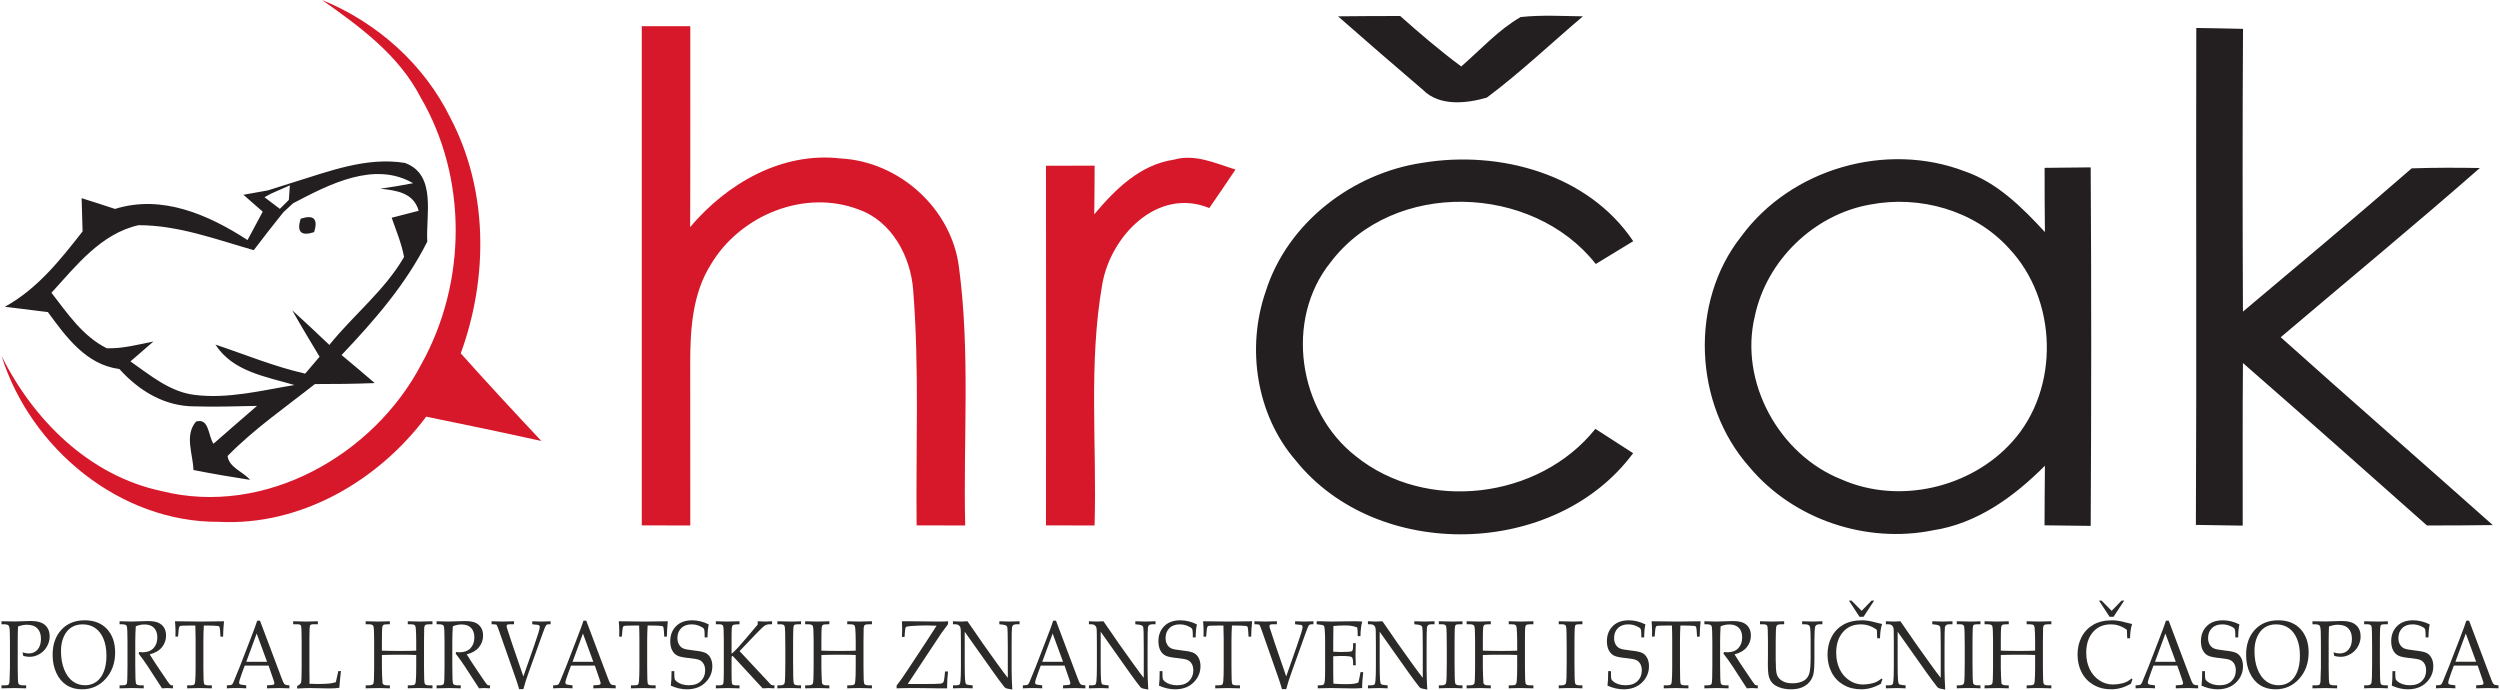
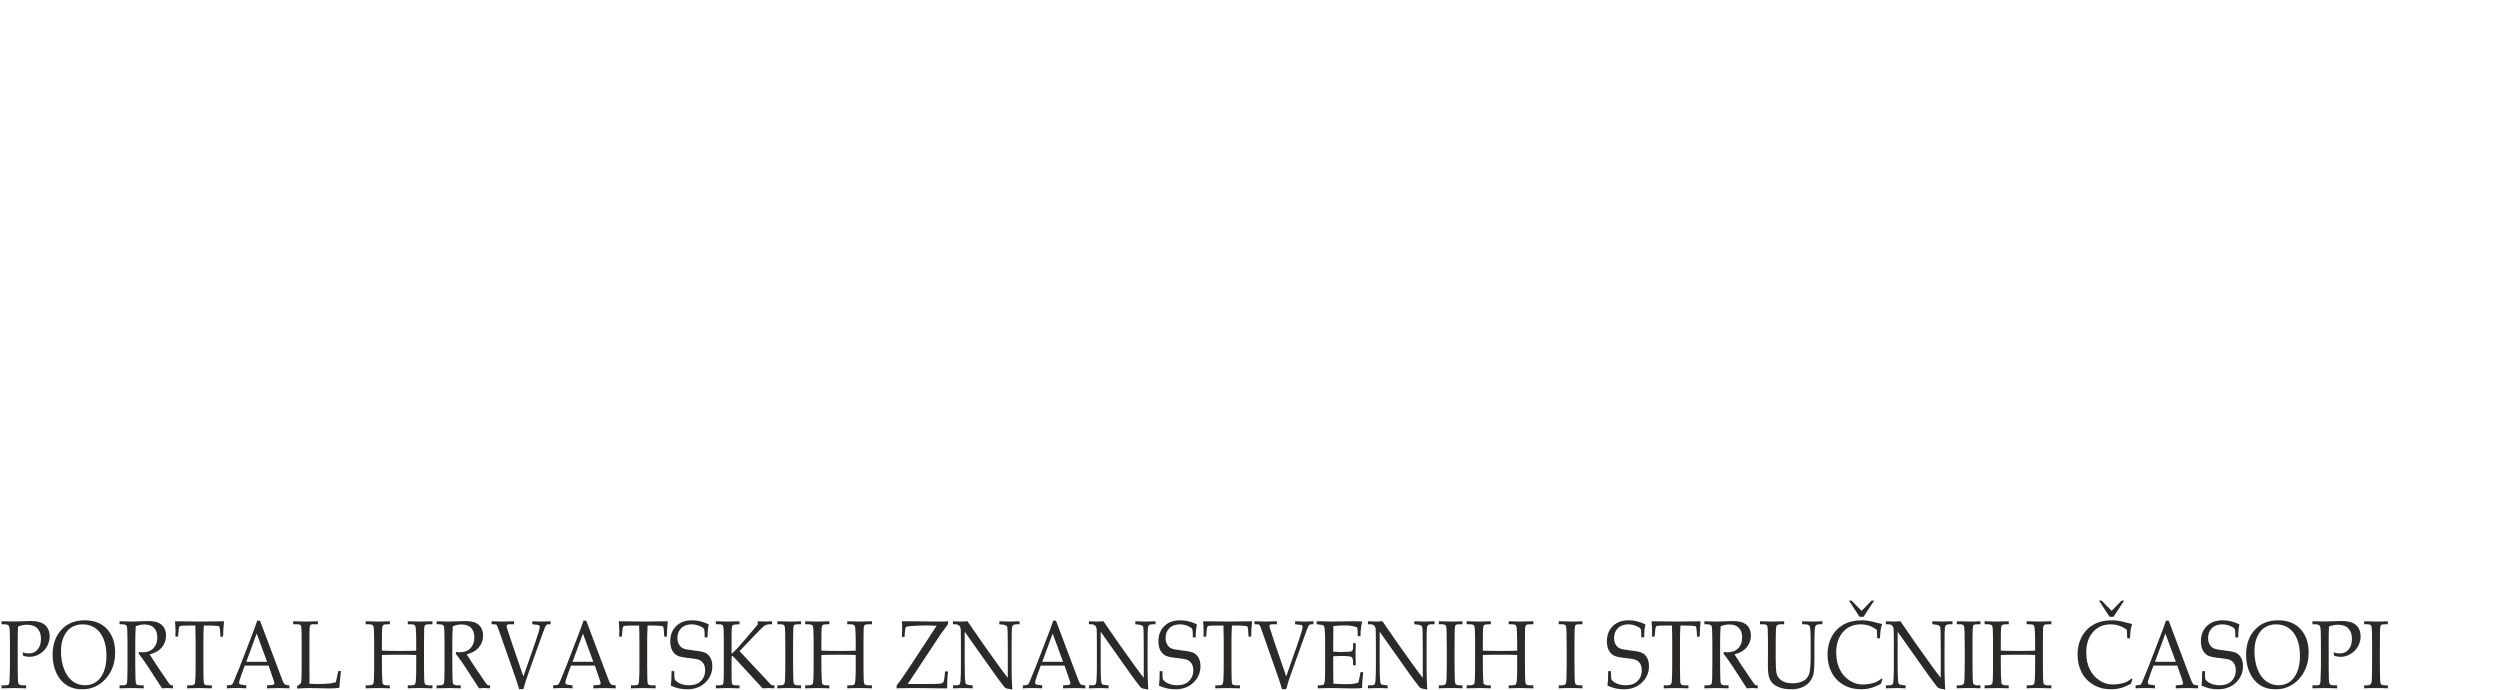
<svg xmlns="http://www.w3.org/2000/svg" xml:space="preserve" width="1287px" height="355px" version="1.1" style="shape-rendering:geometricPrecision; text-rendering:geometricPrecision; image-rendering:optimizeQuality; fill-rule:evenodd; clip-rule:evenodd" viewBox="0 0 1295.17 357.68">
  <defs>
    <style type="text/css">
   
    .fil2 {fill:#2B2A29;fill-rule:nonzero}
    .fil1 {fill:#231F20;fill-rule:nonzero}
    .fil0 {fill:#D7182A;fill-rule:nonzero}
   
  </style>
  </defs>
  <g id="Layer_x0020_1">
-     <path class="fil0" d="M166.28 0c28.56,11.66 52.93,33.34 66.56,61.15 19.67,37.45 19.71,82.87 5.37,122.12 13.71,15.35 27.72,30.45 41.81,45.46 -19.88,-4.4 -39.8,-8.55 -59.72,-12.62 -24.87,33.3 -65.09,56.74 -107.44,54.56 -51.42,0.38 -97.8,-38 -112.86,-86.14 16.52,33.42 45.67,62.32 83.12,70.2 53.39,13.38 109.96,-18.53 134.71,-65.92 23.48,-42.19 24.03,-96.46 -0.46,-138.36 -11.33,-21.93 -31.42,-36.57 -51.09,-50.45zm165.83 13.59c8.39,0 16.77,0 25.16,0 -0.04,34.72 0.09,69.49 -0.08,104.21 19.16,-22.68 47.6,-39.17 78.17,-35.6 30.41,1.63 57.5,26.08 61.27,56.45 5.92,44.37 2.18,89.33 3.23,133.91 -8.43,0 -16.82,-0.05 -25.2,-0.05 -0.42,-40.63 1.42,-81.36 -1.76,-121.87 -1.26,-17.53 -11.03,-35.9 -28.31,-41.98 -28.23,-10.78 -61.61,3.11 -76.67,28.56 -9.56,15.18 -10.69,33.72 -10.69,51.21 0.04,28.01 0.04,56.07 0.04,84.13 -8.39,0 -16.77,0 -25.16,-0.05 0.04,-86.3 0,-172.61 0,-258.92zm234.69 97.59c10.82,-12.92 23.77,-25.79 41.26,-28.35 10.95,-3.19 21.73,1.93 32,5.11 -4.49,6.71 -9.02,13.34 -13.59,19.97 -26.92,-11.03 -51.29,14.68 -55.52,39.55 -7.22,41.26 -2.73,83.45 -3.99,125.1 -8.43,0 -16.81,-0.05 -25.2,-0.05 0.08,-62.19 0.08,-124.34 0,-186.54 8.43,-0.04 16.82,-0.04 25.24,-0.04 -0.04,8.39 -0.08,16.82 -0.2,25.25z" />
-     <path class="fil1" d="M693.24 8.47c10.74,-0.12 21.51,-0.17 32.25,-0.17 10.23,9.1 20.63,18 31.66,26.17 10.07,-8.72 19.17,-18.91 30.79,-25.62 10.73,-1.18 21.55,-0.5 32.33,-0.38 -16.57,14.05 -32.38,29.11 -49.82,42.15 -10.45,3.06 -24.58,4.65 -33.09,-3.94 -14.81,-12.63 -29.49,-25.38 -44.12,-38.21zm-553.53 92.01l9.86 -4.34c-0.13,2.11 -0.34,5.07 -0.52,7.56l-4.67 4.63c-2.67,-1.99 -5.31,-4 -7.96,-6.04 0.85,-0.46 2.04,-1.12 3.29,-1.81zm9.92 -5.35l-11.45 3.62c-4.24,0.73 -8.47,1.51 -12.7,2.28 3.31,2.94 6.67,5.87 10.02,8.76 -2.64,4.91 -5.24,9.82 -7.88,14.72 -20.22,-13.12 -44.37,-23.77 -68.74,-16.14 -5.74,-1.89 -11.53,-3.78 -17.32,-5.58 0.17,5.75 0.34,11.49 0.5,17.24 -11.61,14.84 -23.44,29.81 -40.3,39.08 7.42,0.97 14.89,1.89 22.31,2.77 9.48,12.96 19.84,27.3 37.08,29.53 10.14,11.24 23.36,19.37 38.96,19.37 10.77,0.34 21.59,-0.04 32.42,-0.25 -7.51,6.54 -15.1,13 -22.57,19.63 -2.81,-3.99 -2.18,-13.63 -9.06,-11.49 -6.12,7.17 -1.55,16.81 -1.34,25.12 9.77,1.93 19.54,3.6 29.36,5.11 -3.57,-4.27 -10.82,-6.29 -11.66,-12.37 13.71,-14.01 29.94,-25.2 45.29,-37.32 10.36,0 20.72,-0.09 31.04,-0.51 -5.66,-4.95 -11.45,-9.73 -17.2,-14.55 16.99,-17.91 33.34,-36.65 44.46,-58.84 -0.84,-13.63 5.03,-34.72 -11.58,-40.8 -20.18,-3.27 -39.76,4.52 -58.72,10.33l-0.01 0 -0.9 0.28 -0.01 0.01zm-3.45 14.99l5.09 -4.7c18.74,-9.82 42.11,-22.04 62.24,-10.39 -5.66,1.09 -11.37,2.06 -17.07,2.85 8.34,0.88 17.28,2.02 19.96,11.45 -4.65,1.22 -9.35,2.39 -14.01,3.61 2.31,6.71 5.12,13.29 6.42,20.34 -10.02,17.36 -26.25,30.07 -38.75,45.63 -6.38,-6.04 -12.75,-12.08 -19.25,-17.95 4.57,8.13 9.39,16.1 14.18,24.07 -1.85,2.22 -5.63,6.59 -7.47,8.77 -15.98,-3.61 -31.08,-9.9 -46.55,-15.06 9.06,14.09 26.17,16.57 40.97,20.97 -17.11,2.81 -34.39,7.3 -51.79,5.12 -12.83,-1.56 -23.03,-10.24 -33.26,-17.37 3.99,-3.43 7.93,-6.92 11.91,-10.31 -7.97,1.55 -15.98,3.77 -24.2,3.48 -12.45,-6.17 -20.42,-18.12 -28.68,-28.77 12.79,-14.01 25.75,-30.74 45.21,-35.06 20.55,0 40.17,7.38 59.72,12.96 5,-6.66 10.17,-13.15 15.33,-19.64zm992.23 -95.61c8.05,0.13 16.15,0.25 24.24,0.46 -0.29,48.9 -0.25,97.76 -0.04,146.66 29.32,-24.62 58.67,-49.19 87.53,-74.31 11.78,-0.38 23.57,-0.38 35.35,-0.17 -33.97,29.77 -68.86,58.54 -103.29,87.77 36.48,32.67 73.43,64.88 110,97.43 -11.37,0.16 -22.73,0.21 -34.14,0.21 -31.79,-28.14 -63.45,-56.37 -95.45,-84.26 -0.25,28.1 -0.08,56.24 -0.12,84.34 -8.14,-0.08 -16.23,-0.21 -24.29,-0.38 0.42,-85.93 0,-171.86 0.21,-257.75zm-1091.86 94.86c-6.21,12.75 13.97,0.3 0,0zm163.52 4.58c-5.08,4.36 1.01,15.51 7.17,10.77 5.07,-4.4 -0.88,-15.64 -7.17,-10.77zm445.68 37.15c11.28,-35.6 45,-61.35 81.48,-66.68 39.8,-6.58 85.77,5.83 109.13,40.68 -6.5,3.94 -12.96,7.89 -19.42,11.83 -32.88,-41.77 -104.93,-43.95 -137.52,-0.92 -24.07,29.86 -16.81,77.29 12.96,100.56 36.49,29.44 95.12,22.44 124.35,-14.13 6.5,4.19 13.04,8.39 19.58,12.62 -40.22,54.36 -132.69,56.54 -175.05,3.74 -20.46,-23.66 -25.66,-58.42 -15.51,-87.7zm246.64 -28.47c25.83,-35.23 75.27,-49.36 115.95,-33.76 16.91,5.83 29.7,18.7 41.56,31.49 -0.16,-11.11 -0.16,-22.18 -0.16,-33.3 7.92,-0.08 15.89,-0.16 23.9,-0.25 0.38,61.99 0.34,123.97 0,185.96 -7.97,-0.13 -15.98,-0.21 -23.94,-0.3 0.04,-10.31 0.08,-20.63 0.2,-30.91 -15.97,16.02 -35.14,30.03 -58.08,33.51 -34.68,7.01 -72.47,-5.62 -95.24,-32.88 -28.77,-32.37 -31.24,-85.43 -4.19,-119.56zm66.89 -16.53c-29.07,5.08 -53.69,28.9 -59.81,57.71 -8.34,34.18 12.5,72.09 44.96,84.88 29.65,13.09 67.06,4.45 88.57,-19.62 24.79,-27.51 23.53,-73.77 -1.93,-100.45 -17.82,-19.58 -46.13,-27.42 -71.79,-22.52zm-814.11 7.34c6.8,-2.22 9.14,0.09 7,6.96 -6.79,2.23 -9.14,-0.08 -7,-6.96z" />
    <g id="_2264087956752">
      <path class="fil2" d="M8.57 324.95c-0.1,2.34 -0.15,4.84 -0.15,7.49l0 13.94c0,4.9 0.13,7.64 0.38,8.22 0.26,0.58 1.1,0.88 2.52,0.88l1.48 0 0 1.55c-2.53,-0.1 -4.52,-0.15 -5.97,-0.15 -1.29,0 -3.56,0.05 -6.83,0.15l0 -1.55 1.92 0c0.9,0 1.48,-0.13 1.73,-0.38 0.26,-0.26 0.43,-0.77 0.5,-1.54 0.07,-0.77 0.15,-3.14 0.23,-7.1l0 -13.04 -0.06 -5.05c-0.03,-2.11 -0.22,-3.39 -0.59,-3.86 -0.36,-0.48 -1.25,-0.71 -2.66,-0.71l-1.07 0 0 -1.56c1.78,0.07 4.05,0.1 6.79,0.1 1.61,0 3.4,-0.05 5.37,-0.15 1.3,-0.06 2.28,-0.1 2.96,-0.1 3.45,0 5.96,0.72 7.53,2.16 1.56,1.44 2.34,3.39 2.34,5.84 0,1.79 -0.45,3.5 -1.35,5.14 -0.9,1.64 -2.17,2.96 -3.82,3.96 -1.64,1 -3.41,1.5 -5.27,1.5 -0.85,0 -1.93,-0.15 -3.21,-0.46l-0.43 -1.85c1.26,0.37 2.3,0.56 3.15,0.56 1.96,0 3.52,-0.68 4.68,-2.04 1.15,-1.36 1.73,-3.23 1.73,-5.59 0,-2.28 -0.61,-4.06 -1.85,-5.34 -1.23,-1.28 -3.07,-1.92 -5.51,-1.92 -1.39,0 -2.9,0.3 -4.54,0.9zm17.95 14.67c0,-5.36 1.51,-9.68 4.54,-12.96 3.02,-3.28 7.04,-4.92 12.09,-4.92 4.93,0 8.8,1.52 11.6,4.56 2.8,3.04 4.2,7.09 4.2,12.13 0,5.43 -1.62,9.97 -4.88,13.62 -3.25,3.65 -7.34,5.48 -12.3,5.48 -3.09,0 -5.76,-0.72 -8,-2.15 -2.24,-1.43 -4.01,-3.53 -5.3,-6.29 -1.3,-2.75 -1.95,-5.91 -1.95,-9.47zm4.34 -2c0,3.69 0.55,6.9 1.66,9.63 1.1,2.73 2.58,4.77 4.44,6.13 1.85,1.36 3.97,2.05 6.35,2.05 2.22,0 4.15,-0.58 5.8,-1.74 1.66,-1.15 2.96,-2.88 3.91,-5.19 0.95,-2.3 1.42,-5.09 1.42,-8.39 0,-3.46 -0.53,-6.41 -1.57,-8.86 -1.05,-2.46 -2.49,-4.3 -4.32,-5.54 -1.82,-1.24 -3.98,-1.86 -6.48,-1.86 -2.28,0 -4.25,0.54 -5.91,1.64 -1.65,1.09 -2.95,2.69 -3.89,4.81 -0.94,2.1 -1.41,4.55 -1.41,7.32zm46.01 1.77c1.4,2.29 3.13,4.96 5.2,8.01l4.11 6.07c0.73,1.05 1.21,1.64 1.46,1.79 0.24,0.14 0.49,0.22 0.75,0.22l0.55 0 0 1.55c-1.18,-0.1 -2.21,-0.15 -3.09,-0.15 -0.82,0 -1.68,0.05 -2.57,0.15l-7.59 -11.68c-1.41,-2.15 -2.93,-4.25 -4.54,-6.31l0.21 -0.83c0.83,0.08 1.45,0.12 1.85,0.12 2.38,0 4.25,-0.7 5.6,-2.1 1.35,-1.41 2.02,-3.28 2.02,-5.63 0,-2.1 -0.57,-3.75 -1.71,-4.93 -1.14,-1.18 -2.79,-1.77 -4.95,-1.77 -1.5,0 -3.01,0.31 -4.52,0.95 -0.17,2.59 -0.26,5.36 -0.26,8.31l0 11.81c0,5.75 0.13,8.94 0.37,9.56 0.24,0.63 1.02,0.95 2.35,0.95l1.67 0 0 1.55c-2.37,-0.1 -4.33,-0.15 -5.88,-0.15 -1.23,0 -3.45,0.05 -6.66,0.15l0 -1.55 1.6 0c1.23,0 1.95,-0.31 2.18,-0.92 0.22,-0.61 0.34,-3.82 0.34,-9.63l0 -11.75c0,-5.06 -0.13,-7.88 -0.39,-8.48 -0.26,-0.6 -1.12,-0.9 -2.57,-0.9l-1.16 0 0 -1.56c2.65,0.1 4.68,0.15 6.08,0.15 0.94,0 2.3,-0.04 4.07,-0.12 2.06,-0.08 3.53,-0.13 4.43,-0.13 2.47,0 4.34,0.3 5.62,0.9 1.28,0.59 2.25,1.45 2.92,2.58 0.66,1.13 0.99,2.47 0.99,4.04 0,2.31 -0.72,4.34 -2.18,6.1 -1.44,1.76 -3.55,2.97 -6.3,3.63zm28.09 -14.94c-0.16,2.45 -0.24,5.02 -0.24,7.73l0 13.93c0,5.19 0.12,8.04 0.35,8.57 0.22,0.53 1.03,0.8 2.44,0.8l1.6 0 0 1.55c-2.53,-0.1 -4.67,-0.15 -6.42,-0.15 -1.77,0 -3.9,0.05 -6.38,0.15l0 -1.55 1.79 0c0.95,0 1.56,-0.15 1.85,-0.43 0.28,-0.28 0.46,-0.84 0.53,-1.68 0.14,-1.9 0.21,-4.37 0.21,-7.38l0 -13.96c0,-2.75 -0.05,-5.28 -0.14,-7.58l-2.18 0c-3.51,0 -5.44,0.09 -5.79,0.28 -0.36,0.19 -0.6,0.92 -0.71,2.2l-0.3 3.28 -1.35 0 0.04 -2.9c0,-1.18 -0.09,-2.87 -0.26,-5.07 7.7,0.1 12.23,0.15 13.58,0.15l11.84 -0.15c-0.28,2.76 -0.44,5.42 -0.48,7.97l-1.36 0 -0.21 -3.21c-0.09,-1.11 -0.21,-1.77 -0.37,-1.97 -0.15,-0.21 -0.5,-0.34 -1.04,-0.38 -1.57,-0.13 -3.34,-0.2 -5.34,-0.2l-1.66 0zm33.58 20.8l-12.37 0 -1.47 3.97c-0.95,2.61 -1.44,4.2 -1.44,4.79 0,0.37 0.09,0.64 0.28,0.81 0.17,0.16 0.62,0.29 1.35,0.39l2.06 0.27 0 1.55c-1.37,-0.1 -2.91,-0.15 -4.63,-0.15 -2.05,0 -3.86,0.05 -5.42,0.15l0 -1.55 0.64 -0.03c1,-0.03 1.65,-0.15 1.95,-0.35 0.29,-0.21 0.6,-0.71 0.92,-1.5 1.02,-2.36 2.06,-4.89 3.12,-7.61l5.89 -15.24c1.57,-4.05 2.65,-6.98 3.22,-8.81l1.44 0 10.84 28.79c0.74,1.96 1.22,3.13 1.46,3.53 0.25,0.41 0.52,0.69 0.84,0.87 0.31,0.16 1.02,0.28 2.12,0.35l0 1.55c-1.86,-0.1 -3.63,-0.15 -5.31,-0.15 -1.57,0 -3.66,0.05 -6.28,0.15l0 -1.55 2.12 -0.15c0.76,-0.06 1.21,-0.15 1.35,-0.27 0.21,-0.18 0.32,-0.41 0.32,-0.69 0,-0.29 -0.21,-1.06 -0.64,-2.29l-2.36 -6.83zm-11.57 -2l10.77 0 -5.38 -14.67 -5.39 14.67zm32.75 11.4c1.4,0.08 2.77,0.12 4.1,0.12 2.69,0 4.8,-0.08 6.32,-0.24 1.06,-0.13 2.15,-0.36 3.28,-0.71l1.29 -5.76 1.36 0c-0.36,3.09 -0.64,5.98 -0.83,8.67 -1.29,0.23 -3.04,0.34 -5.27,0.34l-10.2 -0.19c-1.37,0 -3.51,0.08 -6.41,0.25l0 -1.3c1.14,-0.57 1.81,-1.18 2.02,-1.83 0.2,-0.65 0.31,-3.23 0.31,-7.75l0 -13.44c0,-4.89 -0.11,-7.61 -0.31,-8.17 -0.21,-0.56 -0.79,-0.84 -1.75,-0.84l-2.33 0 0 -1.56c3.4,0.1 5.65,0.15 6.77,0.15 1.48,0 3.49,-0.05 6.03,-0.15l0 1.56 -2.65 0c-0.75,0 -1.23,0.25 -1.43,0.74 -0.2,0.5 -0.3,2.57 -0.3,6.2l0 15.57 0.06 6.9 -0.06 1.44zm37.6 -14.91l0 6.82c0,1.18 0.04,2.56 0.11,4.15 0.08,2.21 0.15,3.44 0.21,3.68 0.06,0.24 0.26,0.48 0.62,0.72 0.35,0.24 0.93,0.37 1.73,0.37l1.45 0 0 1.55c-1.86,-0.1 -3.65,-0.15 -5.37,-0.15 -1.67,0 -4.05,0.05 -7.17,0.15l0 -1.55 1.33 0c1.49,0 2.38,-0.3 2.65,-0.87 0.27,-0.58 0.41,-3.23 0.41,-7.95l0 -14.73c0,-4.26 -0.14,-6.69 -0.42,-7.26 -0.28,-0.58 -1.07,-0.87 -2.38,-0.87l-1.59 0 0 -1.56c2.36,0.1 4.55,0.15 6.57,0.15 2.04,0 4.03,-0.05 5.97,-0.15l0 1.56 -0.92 0c-1.32,0 -2.14,0.12 -2.46,0.36 -0.31,0.25 -0.5,0.65 -0.57,1.2 -0.11,0.9 -0.17,3.08 -0.17,6.54l0 5.58c2.53,0.1 5.77,0.15 9.69,0.15 3.32,0 6.02,-0.05 8.1,-0.15l0 -4.77c0,-2.79 -0.08,-5.14 -0.25,-7.03 -0.06,-0.66 -0.25,-1.15 -0.58,-1.44 -0.33,-0.29 -1,-0.44 -2.01,-0.44l-1.54 0 0 -1.56c2.19,0.1 4.25,0.15 6.21,0.15 2.11,0 4.31,-0.05 6.59,-0.15l0 1.56 -1.62 0c-1.1,0 -1.8,0.14 -2.11,0.41 -0.31,0.28 -0.49,0.79 -0.56,1.52 -0.06,0.75 -0.09,3.08 -0.09,7.01l0 13.51c0,4.99 0.12,7.78 0.37,8.36 0.25,0.57 1.03,0.87 2.35,0.87l1.66 0 0 1.55c-1.97,-0.1 -4,-0.15 -6.1,-0.15 -2.4,0 -4.63,0.05 -6.7,0.15l0 -1.55 1.48 0c1.08,0 1.78,-0.15 2.09,-0.43 0.32,-0.28 0.51,-0.82 0.58,-1.6 0.15,-1.68 0.23,-4.13 0.23,-7.35l0 -6.36c-2,-0.1 -4.58,-0.15 -7.7,-0.15 -4.44,0 -7.81,0.05 -10.09,0.15zm43.99 -0.35c1.4,2.29 3.13,4.96 5.2,8.01l4.11 6.07c0.73,1.05 1.21,1.64 1.45,1.79 0.24,0.14 0.5,0.22 0.76,0.22l0.55 0 0 1.55c-1.18,-0.1 -2.21,-0.15 -3.1,-0.15 -0.82,0 -1.67,0.05 -2.57,0.15l-7.58 -11.68c-1.42,-2.15 -2.93,-4.25 -4.55,-6.31l0.22 -0.83c0.83,0.08 1.44,0.12 1.84,0.12 2.39,0 4.26,-0.7 5.61,-2.1 1.35,-1.41 2.02,-3.28 2.02,-5.63 0,-2.1 -0.57,-3.75 -1.71,-4.93 -1.14,-1.18 -2.79,-1.77 -4.95,-1.77 -1.5,0 -3.01,0.31 -4.52,0.95 -0.17,2.59 -0.26,5.36 -0.26,8.31l0 11.81c0,5.75 0.13,8.94 0.37,9.56 0.24,0.63 1.02,0.95 2.35,0.95l1.66 0 0 1.55c-2.36,-0.1 -4.32,-0.15 -5.88,-0.15 -1.22,0 -3.44,0.05 -6.65,0.15l0 -1.55 1.6 0c1.23,0 1.95,-0.31 2.18,-0.92 0.22,-0.61 0.34,-3.82 0.34,-9.63l0 -11.75c0,-5.06 -0.13,-7.88 -0.4,-8.48 -0.26,-0.6 -1.11,-0.9 -2.57,-0.9l-1.15 0 0 -1.56c2.65,0.1 4.68,0.15 6.08,0.15 0.94,0 2.3,-0.04 4.07,-0.12 2.06,-0.08 3.53,-0.13 4.43,-0.13 2.47,0 4.34,0.3 5.62,0.9 1.28,0.59 2.25,1.45 2.91,2.58 0.67,1.13 1,2.47 1,4.04 0,2.31 -0.73,4.34 -2.18,6.1 -1.45,1.76 -3.55,2.97 -6.3,3.63zm27.19 18.04c-0.64,-2.19 -1.3,-4.23 -1.97,-6.14l-7.67 -21.88c-1.1,-3.16 -1.74,-4.88 -1.93,-5.17 -0.18,-0.29 -0.8,-0.44 -1.84,-0.44l-0.88 0 0 -1.56c2.24,0.1 4.13,0.15 5.69,0.15 1.66,0 3.63,-0.05 5.94,-0.15l0 1.56 -2.11 0c-0.73,0 -1.2,0.07 -1.42,0.23 -0.21,0.16 -0.32,0.4 -0.32,0.73 0,0.22 0.04,0.45 0.11,0.72l2.77 8.44 5.82 16.94 5.66 -16.15c1.9,-5.39 2.84,-8.55 2.84,-9.47 0,-0.73 -0.39,-1.12 -1.17,-1.15l-0.87 -0.08 -1.85 -0.21 0 -1.56c1.9,0.1 3.46,0.15 4.68,0.15 1.29,0 2.89,-0.05 4.83,-0.15l0 1.56 -0.86 0c-0.68,0 -1.18,0.18 -1.49,0.55 -0.3,0.36 -0.86,1.66 -1.65,3.88l-7.22 20.13c-1.36,3.78 -2.33,6.81 -2.9,9.07l-2.19 0zm39.27 -12.18l-12.38 0 -1.46 3.97c-0.95,2.61 -1.44,4.2 -1.44,4.79 0,0.37 0.09,0.64 0.27,0.81 0.18,0.16 0.63,0.29 1.36,0.39l2.06 0.27 0 1.55c-1.37,-0.1 -2.91,-0.15 -4.63,-0.15 -2.05,0 -3.86,0.05 -5.42,0.15l0 -1.55 0.64 -0.03c1,-0.03 1.65,-0.15 1.95,-0.35 0.29,-0.21 0.6,-0.71 0.92,-1.5 1.02,-2.36 2.06,-4.89 3.12,-7.61l5.89 -15.24c1.57,-4.05 2.65,-6.98 3.22,-8.81l1.44 0 10.84 28.79c0.73,1.96 1.22,3.13 1.46,3.53 0.25,0.41 0.52,0.69 0.84,0.87 0.31,0.16 1.01,0.28 2.12,0.35l0 1.55c-1.86,-0.1 -3.63,-0.15 -5.31,-0.15 -1.58,0 -3.66,0.05 -6.28,0.15l0 -1.55 2.12 -0.15c0.76,-0.06 1.21,-0.15 1.35,-0.27 0.21,-0.18 0.32,-0.41 0.32,-0.69 0,-0.29 -0.21,-1.06 -0.64,-2.29l-2.36 -6.83zm-11.57 -2l10.76 0 -5.37 -14.67 -5.39 14.67zm38.94 -18.8c-0.15,2.45 -0.23,5.02 -0.23,7.73l0 13.93c0,5.19 0.12,8.04 0.34,8.57 0.23,0.53 1.04,0.8 2.44,0.8l1.6 0 0 1.55c-2.53,-0.1 -4.67,-0.15 -6.42,-0.15 -1.77,0 -3.89,0.05 -6.38,0.15l0 -1.55 1.8 0c0.94,0 1.56,-0.15 1.84,-0.43 0.29,-0.28 0.46,-0.84 0.53,-1.68 0.14,-1.9 0.22,-4.37 0.22,-7.38l0 -13.96c0,-2.75 -0.05,-5.28 -0.15,-7.58l-2.18 0c-3.5,0 -5.43,0.09 -5.79,0.28 -0.36,0.19 -0.59,0.92 -0.7,2.2l-0.3 3.28 -1.36 0 0.04 -2.9c0,-1.18 -0.08,-2.87 -0.26,-5.07 7.71,0.1 12.24,0.15 13.59,0.15l11.83 -0.15c-0.27,2.76 -0.43,5.42 -0.48,7.97l-1.36 0 -0.21 -3.21c-0.09,-1.11 -0.2,-1.77 -0.36,-1.97 -0.16,-0.21 -0.51,-0.34 -1.05,-0.38 -1.56,-0.13 -3.34,-0.2 -5.33,-0.2l-1.67 0zm31.71 -0.58c-0.4,1.7 -0.62,3.95 -0.65,6.74l-1.49 0 0 -1.95c0,-1.27 -0.15,-2.13 -0.45,-2.59 -0.3,-0.45 -1.08,-0.94 -2.34,-1.45 -1.27,-0.51 -2.6,-0.77 -3.99,-0.77 -2.28,0 -4.08,0.66 -5.38,1.98 -1.31,1.32 -1.96,3.01 -1.96,5.09 0,1.3 0.27,2.43 0.81,3.36 0.53,0.94 1.25,1.61 2.16,2.03 0.91,0.42 2.83,0.79 5.76,1.1 2.94,0.32 4.93,0.76 5.96,1.3 1.03,0.53 1.87,1.4 2.49,2.59 0.62,1.19 0.93,2.6 0.93,4.23 0,3.27 -1.2,6.1 -3.6,8.46 -2.39,2.36 -5.59,3.54 -9.58,3.54 -1.37,0 -2.75,-0.16 -4.15,-0.47 -1.38,-0.32 -2.79,-0.79 -4.2,-1.42 0.25,-1.95 0.37,-4.47 0.36,-7.53l1.44 0 0 1.23c0,1.57 0.07,2.55 0.21,2.93 0.15,0.37 0.49,0.78 1.01,1.2 0.79,0.64 1.73,1.12 2.81,1.46 1.09,0.33 2.25,0.5 3.51,0.5 2.7,0 4.79,-0.73 6.25,-2.18 1.47,-1.45 2.21,-3.3 2.21,-5.53 0,-1.31 -0.25,-2.41 -0.75,-3.31 -0.5,-0.9 -1.2,-1.58 -2.1,-2.02 -0.9,-0.44 -2.56,-0.77 -4.98,-1.01 -3.22,-0.29 -5.41,-0.73 -6.57,-1.32 -1.15,-0.58 -2.06,-1.51 -2.72,-2.77 -0.65,-1.26 -0.98,-2.83 -0.98,-4.71 0,-3.18 1.01,-5.78 3.02,-7.81 2.01,-2.02 4.79,-3.03 8.35,-3.03 1.43,0 2.87,0.18 4.3,0.53 1.44,0.35 2.88,0.88 4.31,1.6zm15.98 13.85l14.55 15.56 1.33 1.44c0.27,0.31 0.54,0.51 0.82,0.61 0.27,0.1 0.73,0.15 1.38,0.15l0 1.55c-1.17,-0.1 -2.19,-0.15 -3.08,-0.15 -0.93,0 -1.94,0.05 -3.03,0.15l-14.75 -15.99c-0.5,-0.54 -0.8,-0.81 -0.91,-0.81 -0.3,0 -0.46,0.32 -0.46,0.95l0 7.45c0,3.64 0.07,5.63 0.19,5.97 0.22,0.58 1,0.88 2.33,0.88l1.6 0 0 1.55c-2.33,-0.1 -4.39,-0.15 -6.18,-0.15 -1.89,0 -3.92,0.05 -6.09,0.15l0 -1.55 1.73 0c1.14,0 1.82,-0.25 2.05,-0.72 0.22,-0.49 0.34,-2.56 0.34,-6.22l0 -16.34c0,-4.48 -0.12,-7 -0.34,-7.56 -0.23,-0.56 -0.91,-0.84 -2.05,-0.84l-1.73 0 0 -1.56c2.62,0.1 4.51,0.15 5.68,0.15 0.84,0 3.04,-0.05 6.59,-0.15l0 1.56 -1.69 0.07c-0.97,0.05 -1.59,0.2 -1.85,0.45 -0.25,0.25 -0.42,0.76 -0.48,1.51 -0.07,0.74 -0.1,2.9 -0.1,6.46l0 6.6 0.3 0c1.17,-1.1 2.18,-2.09 3.02,-3 0.84,-0.91 2.23,-2.49 4.15,-4.76l6.08 -7.18 0 -1.71c1.57,0.1 2.87,0.15 3.9,0.15 1.06,0 2.25,-0.05 3.55,-0.15l0 1.56 -1.15 0c-1.04,0 -1.9,0.22 -2.62,0.67 -0.71,0.45 -2.36,2.02 -4.94,4.72l-8.14 8.53zm19.61 17.76l1.34 0c1.33,0 2.12,-0.37 2.39,-1.11 0.26,-0.72 0.39,-4.23 0.39,-10.52l0 -8.28c0,-6.51 -0.12,-10.1 -0.34,-10.77 -0.23,-0.67 -0.91,-1 -2.05,-1l-1.73 0 0 -1.56c2.37,0.1 4.71,0.15 7.03,0.15 1.93,0 3.67,-0.05 5.24,-0.15l0 1.56 -1.65 0c-1.01,0 -1.65,0.14 -1.91,0.41 -0.26,0.28 -0.4,0.98 -0.45,2.1 -0.07,1.75 -0.11,4.85 -0.11,9.31l0 8.43c0,6.33 0.13,9.81 0.37,10.46 0.24,0.64 1.02,0.97 2.34,0.97l1.41 0 0 1.55c-1.75,-0.1 -3.66,-0.15 -5.74,-0.15 -2.41,0 -4.59,0.05 -6.53,0.15l0 -1.55zm22.83 -15.74l0 6.82c0,1.18 0.04,2.56 0.11,4.15 0.08,2.21 0.15,3.44 0.21,3.68 0.06,0.24 0.27,0.48 0.62,0.72 0.35,0.24 0.93,0.37 1.73,0.37l1.45 0 0 1.55c-1.85,-0.1 -3.64,-0.15 -5.37,-0.15 -1.67,0 -4.05,0.05 -7.16,0.15l0 -1.55 1.32 0c1.49,0 2.38,-0.3 2.65,-0.87 0.27,-0.58 0.41,-3.23 0.41,-7.95l0 -14.73c0,-4.26 -0.14,-6.69 -0.42,-7.26 -0.28,-0.58 -1.07,-0.87 -2.38,-0.87l-1.58 0 0 -1.56c2.35,0.1 4.54,0.15 6.56,0.15 2.04,0 4.04,-0.05 5.97,-0.15l0 1.56 -0.92 0c-1.32,0 -2.14,0.12 -2.46,0.36 -0.31,0.25 -0.5,0.65 -0.57,1.2 -0.11,0.9 -0.17,3.08 -0.17,6.54l0 5.58c2.54,0.1 5.77,0.15 9.69,0.15 3.32,0 6.02,-0.05 8.11,-0.15l0 -4.77c0,-2.79 -0.09,-5.14 -0.26,-7.03 -0.06,-0.66 -0.25,-1.15 -0.58,-1.44 -0.33,-0.29 -1,-0.44 -2.01,-0.44l-1.54 0 0 -1.56c2.19,0.1 4.26,0.15 6.21,0.15 2.11,0 4.31,-0.05 6.59,-0.15l0 1.56 -1.62 0c-1.1,0 -1.8,0.14 -2.11,0.41 -0.31,0.28 -0.49,0.79 -0.56,1.52 -0.06,0.75 -0.09,3.08 -0.09,7.01l0 13.51c0,4.99 0.12,7.78 0.37,8.36 0.25,0.57 1.03,0.87 2.35,0.87l1.66 0 0 1.55c-1.97,-0.1 -4,-0.15 -6.1,-0.15 -2.39,0 -4.63,0.05 -6.7,0.15l0 -1.55 1.48 0c1.08,0 1.78,-0.15 2.1,-0.43 0.31,-0.28 0.5,-0.82 0.57,-1.6 0.16,-1.68 0.24,-4.13 0.24,-7.35l0 -6.36c-2.01,-0.1 -4.58,-0.15 -7.7,-0.15 -4.45,0 -7.82,0.05 -10.1,0.15zm44.79 15.03l9.31 0c3.88,0 6.41,-0.05 7.61,-0.17 0.69,-0.08 1.18,-0.32 1.49,-0.71 0.31,-0.39 0.53,-1.34 0.67,-2.84l0.26 -2.79 1.57 0c-0.32,2.55 -0.48,5.03 -0.48,7.43l0 1.34c-1.71,0 -3.03,0 -3.97,0 -0.78,0 -2.49,-0.02 -5.13,-0.07 -2.81,-0.05 -5.42,-0.08 -7.86,-0.08 -3.99,0 -7.07,0.05 -9.25,0.15l0 -1.42c1.53,-1.95 3.34,-4.51 5.44,-7.71l9.7 -14.69c2.62,-3.98 4.49,-6.87 5.6,-8.66 -2.07,-0.1 -3.86,-0.15 -5.37,-0.15 -2.58,0 -5.34,0.12 -8.28,0.34 -1.3,0.12 -2.06,0.29 -2.28,0.54 -0.23,0.25 -0.39,0.97 -0.48,2.2l-0.21 2.88 -1.36 0c0.09,-1.77 0.13,-3.13 0.13,-4.11 0,-0.95 -0.04,-2.29 -0.13,-4.01l2.65 -0.02 16.77 0.17c1.81,0 3.32,-0.05 4.51,-0.15l0 1.49c-1.43,1.86 -2.58,3.4 -3.42,4.62l-6.83 10.29 -10.66 16.13zm29.55 -27.1l0 16.95c0,3.85 0.07,6.54 0.19,8.06 0.1,1.16 0.27,1.87 0.5,2.12 0.24,0.26 0.92,0.44 2.06,0.55l1.37 0.13 0 1.55c-1.56,-0.1 -2.96,-0.15 -4.22,-0.15 -0.87,0 -2.87,0.05 -5.99,0.15l0 -1.55 1.53 0c0.93,0 1.54,-0.15 1.82,-0.45 0.29,-0.29 0.46,-0.86 0.53,-1.73 0.16,-1.79 0.24,-4.22 0.24,-7.3l0 -12.14c0,-2.28 -0.02,-4.53 -0.07,-6.76 -0.03,-0.95 -0.14,-1.6 -0.33,-1.95 -0.19,-0.35 -0.47,-0.66 -0.84,-0.94 -0.38,-0.27 -0.9,-0.41 -1.57,-0.41l-1.32 0 0 -1.56c1.81,0.1 3.19,0.15 4.15,0.15 1.03,0 2.15,-0.05 3.38,-0.15 1.42,1.97 2.75,3.9 4,5.76 1.25,1.87 2.54,3.75 3.88,5.64l7.32 10.27c2.65,3.69 4.56,6.25 5.72,7.68l0 -15.69c0,-6.57 -0.1,-10.16 -0.3,-10.77 -0.21,-0.61 -1.03,-1 -2.48,-1.16l-1.6 -0.17 0 -1.56c2.3,0.1 4.08,0.15 5.35,0.15 1.32,0 3.03,-0.05 5.13,-0.15l0 1.56 -1.65 0c-1.32,0 -2.08,0.5 -2.28,1.51 -0.13,0.67 -0.19,4.24 -0.19,10.71l0 11.03c0,2.96 0.11,6.51 0.34,10.63 -1.93,-0.35 -3.05,-0.6 -3.37,-0.75 -0.3,-0.16 -0.6,-0.42 -0.89,-0.78 -1.58,-2.02 -3.25,-4.25 -4.99,-6.7l-15.42 -21.78zm51.79 17.58l-12.37 0 -1.46 3.97c-0.96,2.61 -1.44,4.2 -1.44,4.79 0,0.37 0.09,0.64 0.27,0.81 0.18,0.16 0.63,0.29 1.36,0.39l2.05 0.27 0 1.55c-1.36,-0.1 -2.91,-0.15 -4.62,-0.15 -2.06,0 -3.87,0.05 -5.42,0.15l0 -1.55 0.64 -0.03c1,-0.03 1.64,-0.15 1.94,-0.35 0.3,-0.21 0.6,-0.71 0.93,-1.5 1.02,-2.36 2.05,-4.89 3.11,-7.61l5.9 -15.24c1.57,-4.05 2.64,-6.98 3.21,-8.81l1.45 0 10.84 28.79c0.73,1.96 1.21,3.13 1.45,3.53 0.25,0.41 0.53,0.69 0.84,0.87 0.32,0.16 1.02,0.28 2.12,0.35l0 1.55c-1.85,-0.1 -3.62,-0.15 -5.31,-0.15 -1.57,0 -3.66,0.05 -6.27,0.15l0 -1.55 2.11 -0.15c0.76,-0.06 1.22,-0.15 1.36,-0.27 0.21,-0.18 0.32,-0.41 0.32,-0.69 0,-0.29 -0.21,-1.06 -0.65,-2.29l-2.36 -6.83zm-11.57 -2l10.77 0 -5.38 -14.67 -5.39 14.67zm30.3 -15.58l0 16.95c0,3.85 0.07,6.54 0.19,8.06 0.1,1.16 0.27,1.87 0.5,2.12 0.24,0.26 0.92,0.44 2.06,0.55l1.37 0.13 0 1.55c-1.56,-0.1 -2.96,-0.15 -4.22,-0.15 -0.87,0 -2.87,0.05 -5.99,0.15l0 -1.55 1.53 0c0.93,0 1.53,-0.15 1.82,-0.45 0.28,-0.29 0.46,-0.86 0.53,-1.73 0.16,-1.79 0.24,-4.22 0.24,-7.3l0 -12.14c0,-2.28 -0.03,-4.53 -0.07,-6.76 -0.03,-0.95 -0.14,-1.6 -0.33,-1.95 -0.2,-0.35 -0.47,-0.66 -0.85,-0.94 -0.37,-0.27 -0.89,-0.41 -1.56,-0.41l-1.32 0 0 -1.56c1.81,0.1 3.19,0.15 4.15,0.15 1.03,0 2.15,-0.05 3.38,-0.15 1.42,1.97 2.75,3.9 4,5.76 1.25,1.87 2.54,3.75 3.88,5.64l7.32 10.27c2.65,3.69 4.55,6.25 5.72,7.68l0 -15.69c0,-6.57 -0.1,-10.16 -0.3,-10.77 -0.22,-0.61 -1.03,-1 -2.48,-1.16l-1.6 -0.17 0 -1.56c2.29,0.1 4.08,0.15 5.35,0.15 1.32,0 3.03,-0.05 5.13,-0.15l0 1.56 -1.65 0c-1.32,0 -2.08,0.5 -2.28,1.51 -0.13,0.67 -0.19,4.24 -0.19,10.71l0 11.03c0,2.96 0.11,6.51 0.34,10.63 -1.93,-0.35 -3.05,-0.6 -3.37,-0.75 -0.3,-0.16 -0.61,-0.42 -0.89,-0.78 -1.59,-2.02 -3.25,-4.25 -5,-6.7l-15.41 -21.78zm49.92 -3.8c-0.41,1.7 -0.62,3.95 -0.65,6.74l-1.49 0 0 -1.95c0,-1.27 -0.15,-2.13 -0.45,-2.59 -0.3,-0.45 -1.08,-0.94 -2.34,-1.45 -1.27,-0.51 -2.6,-0.77 -3.99,-0.77 -2.28,0 -4.08,0.66 -5.38,1.98 -1.31,1.32 -1.96,3.01 -1.96,5.09 0,1.3 0.27,2.43 0.81,3.36 0.53,0.94 1.25,1.61 2.16,2.03 0.9,0.42 2.82,0.79 5.76,1.1 2.94,0.32 4.93,0.76 5.96,1.3 1.03,0.53 1.87,1.4 2.49,2.59 0.62,1.19 0.92,2.6 0.92,4.23 0,3.27 -1.19,6.1 -3.59,8.46 -2.4,2.36 -5.59,3.54 -9.58,3.54 -1.37,0 -2.75,-0.16 -4.15,-0.47 -1.38,-0.32 -2.79,-0.79 -4.2,-1.42 0.25,-1.95 0.37,-4.47 0.35,-7.53l1.45 0 0 1.23c0,1.57 0.07,2.55 0.21,2.93 0.15,0.37 0.48,0.78 1.01,1.2 0.79,0.64 1.72,1.12 2.81,1.46 1.08,0.33 2.25,0.5 3.51,0.5 2.7,0 4.78,-0.73 6.25,-2.18 1.47,-1.45 2.21,-3.3 2.21,-5.53 0,-1.31 -0.25,-2.41 -0.75,-3.31 -0.5,-0.9 -1.2,-1.58 -2.1,-2.02 -0.9,-0.44 -2.56,-0.77 -4.98,-1.01 -3.22,-0.29 -5.42,-0.73 -6.57,-1.32 -1.15,-0.58 -2.06,-1.51 -2.72,-2.77 -0.66,-1.26 -0.98,-2.83 -0.98,-4.71 0,-3.18 1,-5.78 3.01,-7.81 2.02,-2.02 4.8,-3.03 8.36,-3.03 1.43,0 2.86,0.18 4.3,0.53 1.44,0.35 2.87,0.88 4.31,1.6zm18.16 0.58c-0.15,2.45 -0.24,5.02 -0.24,7.73l0 13.93c0,5.19 0.12,8.04 0.35,8.57 0.22,0.53 1.03,0.8 2.44,0.8l1.6 0 0 1.55c-2.53,-0.1 -4.67,-0.15 -6.42,-0.15 -1.77,0 -3.9,0.05 -6.38,0.15l0 -1.55 1.8 0c0.94,0 1.55,-0.15 1.84,-0.43 0.28,-0.28 0.46,-0.84 0.53,-1.68 0.14,-1.9 0.21,-4.37 0.21,-7.38l0 -13.96c0,-2.75 -0.05,-5.28 -0.14,-7.58l-2.18 0c-3.51,0 -5.44,0.09 -5.79,0.28 -0.36,0.19 -0.6,0.92 -0.71,2.2l-0.29 3.28 -1.36 0 0.04 -2.9c0,-1.18 -0.09,-2.87 -0.26,-5.07 7.7,0.1 12.23,0.15 13.58,0.15l11.84 -0.15c-0.28,2.76 -0.44,5.42 -0.48,7.97l-1.36 0 -0.21 -3.21c-0.09,-1.11 -0.21,-1.77 -0.37,-1.97 -0.15,-0.21 -0.5,-0.34 -1.04,-0.38 -1.57,-0.13 -3.34,-0.2 -5.34,-0.2l-1.66 0z" />
      <path class="fil2" d="M664.18 357.43c-0.64,-2.19 -1.3,-4.23 -1.97,-6.14l-7.67 -21.88c-1.1,-3.16 -1.74,-4.88 -1.93,-5.17 -0.19,-0.29 -0.8,-0.44 -1.84,-0.44l-0.88 0 0 -1.56c2.23,0.1 4.13,0.15 5.69,0.15 1.65,0 3.63,-0.05 5.93,-0.15l0 1.56 -2.11 0c-0.72,0 -1.2,0.07 -1.41,0.23 -0.21,0.16 -0.32,0.4 -0.32,0.73 0,0.22 0.04,0.45 0.11,0.72l2.77 8.44 5.82 16.94 5.65 -16.15c1.9,-5.39 2.85,-8.55 2.85,-9.47 0,-0.73 -0.39,-1.12 -1.18,-1.15l-0.87 -0.08 -1.84 -0.21 0 -1.56c1.89,0.1 3.45,0.15 4.68,0.15 1.28,0 2.89,-0.05 4.82,-0.15l0 1.56 -0.85 0c-0.69,0 -1.18,0.18 -1.49,0.55 -0.31,0.36 -0.86,1.66 -1.66,3.88l-7.22 20.13c-1.36,3.78 -2.32,6.81 -2.89,9.07l-2.19 0zm26.57 -17.04l0 6.01 0.02 3.46c0,2.17 0.02,3.75 0.07,4.75 2.09,0.17 4.32,0.26 6.71,0.26 1.6,0 2.94,-0.08 4.03,-0.24 0.7,-0.1 1.45,-0.31 2.23,-0.63 0.36,-1.44 0.72,-3.23 1.1,-5.39l1.4 0c-0.38,3.58 -0.57,5.97 -0.57,7.17l0.04 1.1c-1.64,0.13 -3.25,0.2 -4.84,0.2l-3.36 -0.06c-3.72,-0.09 -6.44,-0.14 -8.19,-0.14 -1.67,0 -3.89,0.05 -6.66,0.15l0 -1.55 0.66 0c1.24,0 2.03,-0.15 2.35,-0.42 0.32,-0.28 0.53,-0.93 0.64,-1.96 0.11,-1.02 0.16,-3.28 0.16,-6.78l0 -13.42c0,-2.19 -0.04,-3.99 -0.14,-5.39 -0.09,-1.4 -0.19,-2.23 -0.3,-2.5 -0.11,-0.27 -0.26,-0.48 -0.46,-0.63 -0.19,-0.14 -0.81,-0.27 -1.84,-0.39l-1.64 -0.19 0 -1.56 2.31 0 2.27 0.08c1.27,0.05 2.23,0.07 2.89,0.07l8.23 -0.12 3.9 -0.03c1.33,-0.01 2.66,0.04 4.02,0.15 -0.55,1.94 -0.86,4.46 -0.92,7.57l-1.4 0c0,-1.79 -0.08,-3.29 -0.23,-4.48 -1.7,-0.72 -3.77,-1.08 -6.24,-1.08 -1.95,0 -4.01,0.1 -6.15,0.29 0.01,1.54 0,3.07 -0.05,4.6l-0.04 3.77 0 4.97c1.43,0.1 2.69,0.15 3.78,0.15 3.44,0 5.38,-0.13 5.84,-0.41 0.45,-0.27 0.68,-1.12 0.68,-2.54l0 -1.61 1.4 0c-0.1,2.48 -0.15,4.45 -0.15,5.93 0,1.55 0.05,3.39 0.15,5.5l-1.4 0 0 -1.42c0,-1.56 -0.27,-2.51 -0.81,-2.87 -0.54,-0.35 -2.45,-0.52 -5.73,-0.52 -1.21,0 -2.46,0.05 -3.76,0.15zm24.1 -12.72l0 16.95c0,3.85 0.06,6.54 0.19,8.06 0.1,1.16 0.27,1.87 0.5,2.12 0.24,0.26 0.92,0.44 2.06,0.55l1.37 0.13 0 1.55c-1.56,-0.1 -2.96,-0.15 -4.22,-0.15 -0.87,0 -2.87,0.05 -5.99,0.15l0 -1.55 1.53 0c0.93,0 1.54,-0.15 1.82,-0.45 0.28,-0.29 0.46,-0.86 0.53,-1.73 0.16,-1.79 0.24,-4.22 0.24,-7.3l0 -12.14c0,-2.28 -0.03,-4.53 -0.07,-6.76 -0.03,-0.95 -0.14,-1.6 -0.33,-1.95 -0.19,-0.35 -0.47,-0.66 -0.85,-0.94 -0.37,-0.27 -0.89,-0.41 -1.56,-0.41l-1.32 0 0 -1.56c1.81,0.1 3.19,0.15 4.15,0.15 1.03,0 2.15,-0.05 3.38,-0.15 1.42,1.97 2.75,3.9 4,5.76 1.25,1.87 2.54,3.75 3.88,5.64l7.32 10.27c2.65,3.69 4.56,6.25 5.72,7.68l0 -15.69c0,-6.57 -0.1,-10.16 -0.3,-10.77 -0.21,-0.61 -1.03,-1 -2.48,-1.16l-1.6 -0.17 0 -1.56c2.29,0.1 4.08,0.15 5.35,0.15 1.32,0 3.03,-0.05 5.13,-0.15l0 1.56 -1.65 0c-1.32,0 -2.08,0.5 -2.28,1.51 -0.13,0.67 -0.19,4.24 -0.19,10.71l0 11.03c0,2.96 0.11,6.51 0.34,10.63 -1.93,-0.35 -3.05,-0.6 -3.37,-0.75 -0.3,-0.16 -0.6,-0.42 -0.89,-0.78 -1.58,-2.02 -3.25,-4.25 -5,-6.7l-15.41 -21.78zm30.68 27.81l1.35 0c1.32,0 2.12,-0.37 2.38,-1.11 0.26,-0.72 0.39,-4.23 0.39,-10.52l0 -8.28c0,-6.51 -0.11,-10.1 -0.34,-10.77 -0.23,-0.67 -0.91,-1 -2.05,-1l-1.73 0 0 -1.56c2.37,0.1 4.71,0.15 7.03,0.15 1.93,0 3.67,-0.05 5.24,-0.15l0 1.56 -1.65 0c-1.01,0 -1.65,0.14 -1.91,0.41 -0.26,0.28 -0.4,0.98 -0.45,2.1 -0.07,1.75 -0.1,4.85 -0.1,9.31l0 8.43c0,6.33 0.12,9.81 0.36,10.46 0.24,0.64 1.02,0.97 2.34,0.97l1.41 0 0 1.55c-1.75,-0.1 -3.66,-0.15 -5.74,-0.15 -2.41,0 -4.59,0.05 -6.53,0.15l0 -1.55zm22.83 -15.74l0 6.82c0,1.18 0.04,2.56 0.11,4.15 0.08,2.21 0.15,3.44 0.21,3.68 0.06,0.24 0.27,0.48 0.62,0.72 0.35,0.24 0.93,0.37 1.73,0.37l1.45 0 0 1.55c-1.85,-0.1 -3.64,-0.15 -5.37,-0.15 -1.66,0 -4.05,0.05 -7.16,0.15l0 -1.55 1.33 0c1.49,0 2.37,-0.3 2.64,-0.87 0.27,-0.58 0.41,-3.23 0.41,-7.95l0 -14.73c0,-4.26 -0.14,-6.69 -0.42,-7.26 -0.27,-0.58 -1.07,-0.87 -2.38,-0.87l-1.58 0 0 -1.56c2.35,0.1 4.54,0.15 6.56,0.15 2.04,0 4.04,-0.05 5.97,-0.15l0 1.56 -0.92 0c-1.32,0 -2.14,0.12 -2.45,0.36 -0.32,0.25 -0.51,0.65 -0.58,1.2 -0.11,0.9 -0.17,3.08 -0.17,6.54l0 5.58c2.54,0.1 5.77,0.15 9.69,0.15 3.32,0 6.03,-0.05 8.11,-0.15l0 -4.77c0,-2.79 -0.09,-5.14 -0.26,-7.03 -0.06,-0.66 -0.25,-1.15 -0.57,-1.44 -0.33,-0.29 -1.01,-0.44 -2.01,-0.44l-1.54 0 0 -1.56c2.18,0.1 4.25,0.15 6.2,0.15 2.12,0 4.31,-0.05 6.59,-0.15l0 1.56 -1.62 0c-1.1,0 -1.8,0.14 -2.11,0.41 -0.31,0.28 -0.49,0.79 -0.55,1.52 -0.07,0.75 -0.1,3.08 -0.1,7.01l0 13.51c0,4.99 0.12,7.78 0.37,8.36 0.25,0.57 1.03,0.87 2.35,0.87l1.66 0 0 1.55c-1.97,-0.1 -4,-0.15 -6.1,-0.15 -2.39,0 -4.63,0.05 -6.69,0.15l0 -1.55 1.47 0c1.08,0 1.78,-0.15 2.1,-0.43 0.31,-0.28 0.5,-0.82 0.57,-1.6 0.16,-1.68 0.24,-4.13 0.24,-7.35l0 -6.36c-2.01,-0.1 -4.58,-0.15 -7.7,-0.15 -4.45,0 -7.82,0.05 -10.1,0.15zm39.36 15.74l1.35 0c1.32,0 2.12,-0.37 2.38,-1.11 0.26,-0.72 0.39,-4.23 0.39,-10.52l0 -8.28c0,-6.51 -0.11,-10.1 -0.34,-10.77 -0.23,-0.67 -0.91,-1 -2.05,-1l-1.73 0 0 -1.56c2.37,0.1 4.72,0.15 7.03,0.15 1.93,0 3.67,-0.05 5.25,-0.15l0 1.56 -1.65 0c-1.02,0 -1.66,0.14 -1.92,0.41 -0.25,0.28 -0.4,0.98 -0.44,2.1 -0.08,1.75 -0.11,4.85 -0.11,9.31l0 8.43c0,6.33 0.12,9.81 0.36,10.46 0.24,0.64 1.02,0.97 2.34,0.97l1.42 0 0 1.55c-1.76,-0.1 -3.67,-0.15 -5.75,-0.15 -2.41,0 -4.58,0.05 -6.53,0.15l0 -1.55zm44.97 -31.61c-0.41,1.7 -0.63,3.95 -0.66,6.74l-1.49 0 0 -1.95c0,-1.27 -0.15,-2.13 -0.45,-2.59 -0.3,-0.45 -1.08,-0.94 -2.34,-1.45 -1.26,-0.51 -2.59,-0.77 -3.99,-0.77 -2.28,0 -4.08,0.66 -5.38,1.98 -1.3,1.32 -1.95,3.01 -1.95,5.09 0,1.3 0.27,2.43 0.8,3.36 0.53,0.94 1.26,1.61 2.16,2.03 0.91,0.42 2.83,0.79 5.77,1.1 2.93,0.32 4.92,0.76 5.96,1.3 1.03,0.53 1.86,1.4 2.48,2.59 0.62,1.19 0.93,2.6 0.93,4.23 0,3.27 -1.2,6.1 -3.6,8.46 -2.39,2.36 -5.58,3.54 -9.58,3.54 -1.37,0 -2.75,-0.16 -4.14,-0.47 -1.39,-0.32 -2.79,-0.79 -4.2,-1.42 0.25,-1.95 0.36,-4.47 0.35,-7.53l1.44 0 0 1.23c0,1.57 0.08,2.55 0.22,2.93 0.14,0.37 0.48,0.78 1.01,1.2 0.78,0.64 1.72,1.12 2.8,1.46 1.09,0.33 2.26,0.5 3.51,0.5 2.7,0 4.79,-0.73 6.26,-2.18 1.47,-1.45 2.2,-3.3 2.2,-5.53 0,-1.31 -0.25,-2.41 -0.75,-3.31 -0.5,-0.9 -1.2,-1.58 -2.1,-2.02 -0.89,-0.44 -2.55,-0.77 -4.98,-1.01 -3.22,-0.29 -5.41,-0.73 -6.57,-1.32 -1.15,-0.58 -2.06,-1.51 -2.71,-2.77 -0.66,-1.26 -0.99,-2.83 -0.99,-4.71 0,-3.18 1.01,-5.78 3.02,-7.81 2.01,-2.02 4.8,-3.03 8.35,-3.03 1.44,0 2.87,0.18 4.3,0.53 1.44,0.35 2.88,0.88 4.32,1.6zm18.15 0.58c-0.15,2.45 -0.23,5.02 -0.23,7.73l0 13.93c0,5.19 0.12,8.04 0.34,8.57 0.23,0.53 1.04,0.8 2.44,0.8l1.6 0 0 1.55c-2.53,-0.1 -4.67,-0.15 -6.42,-0.15 -1.77,0 -3.89,0.05 -6.38,0.15l0 -1.55 1.8 0c0.94,0 1.56,-0.15 1.84,-0.43 0.29,-0.28 0.46,-0.84 0.53,-1.68 0.14,-1.9 0.22,-4.37 0.22,-7.38l0 -13.96c0,-2.75 -0.06,-5.28 -0.15,-7.58l-2.18 0c-3.5,0 -5.43,0.09 -5.79,0.28 -0.36,0.19 -0.59,0.92 -0.7,2.2l-0.3 3.28 -1.36 0 0.04 -2.9c0,-1.18 -0.08,-2.87 -0.26,-5.07 7.71,0.1 12.24,0.15 13.59,0.15l11.83 -0.15c-0.27,2.76 -0.43,5.42 -0.48,7.97l-1.36 0 -0.21 -3.21c-0.09,-1.11 -0.2,-1.77 -0.37,-1.97 -0.15,-0.21 -0.5,-0.34 -1.04,-0.38 -1.56,-0.13 -3.34,-0.2 -5.33,-0.2l-1.67 0zm28.06 14.94c1.4,2.29 3.13,4.96 5.2,8.01l4.11 6.07c0.73,1.05 1.21,1.64 1.45,1.79 0.24,0.14 0.5,0.22 0.76,0.22l0.55 0 0 1.55c-1.18,-0.1 -2.21,-0.15 -3.1,-0.15 -0.82,0 -1.67,0.05 -2.57,0.15l-7.58 -11.68c-1.42,-2.15 -2.93,-4.25 -4.54,-6.31l0.21 -0.83c0.83,0.08 1.44,0.12 1.85,0.12 2.38,0 4.25,-0.7 5.6,-2.1 1.35,-1.41 2.02,-3.28 2.02,-5.63 0,-2.1 -0.57,-3.75 -1.71,-4.93 -1.14,-1.18 -2.79,-1.77 -4.95,-1.77 -1.5,0 -3.01,0.31 -4.52,0.95 -0.17,2.59 -0.26,5.36 -0.26,8.31l0 11.81c0,5.75 0.13,8.94 0.37,9.56 0.24,0.63 1.02,0.95 2.35,0.95l1.67 0 0 1.55c-2.37,-0.1 -4.33,-0.15 -5.89,-0.15 -1.22,0 -3.44,0.05 -6.65,0.15l0 -1.55 1.6 0c1.23,0 1.95,-0.31 2.18,-0.92 0.22,-0.61 0.34,-3.82 0.34,-9.63l0 -11.75c0,-5.06 -0.13,-7.88 -0.4,-8.48 -0.26,-0.6 -1.11,-0.9 -2.57,-0.9l-1.15 0 0 -1.56c2.65,0.1 4.68,0.15 6.08,0.15 0.94,0 2.3,-0.04 4.07,-0.12 2.06,-0.08 3.53,-0.13 4.43,-0.13 2.47,0 4.34,0.3 5.62,0.9 1.28,0.59 2.25,1.45 2.91,2.58 0.67,1.13 1,2.47 1,4.04 0,2.31 -0.73,4.34 -2.18,6.1 -1.45,1.76 -3.55,2.97 -6.3,3.63zm13.21 -15.59l0 -1.56c2.92,0.1 5.05,0.15 6.38,0.15 1.39,0 3.45,-0.05 6.16,-0.15l0 1.56 -1.57 0c-1.33,0 -2.14,0.29 -2.41,0.87 -0.27,0.6 -0.41,3.25 -0.41,7.97l0 9.59c0,3.5 0.17,5.94 0.51,7.31 0.33,1.37 1.2,2.52 2.6,3.46 1.39,0.95 3.26,1.42 5.6,1.42 2.41,0 4.44,-0.5 6.1,-1.51 1.14,-0.7 1.97,-1.79 2.51,-3.26 0.52,-1.48 0.79,-4.28 0.79,-8.4l0 -9.22c0,-4.26 -0.17,-6.7 -0.51,-7.31 -0.33,-0.61 -1.26,-0.92 -2.77,-0.92l-1.11 0 0 -1.56c2.96,0.1 4.84,0.15 5.64,0.15 1.3,0 2.91,-0.05 4.84,-0.15l0 1.56 -1.46 0c-1.13,0 -1.86,0.34 -2.18,1.03 -0.32,0.7 -0.48,3.13 -0.48,7.31l0 9.16c0,4.18 -0.18,7.01 -0.55,8.47 -0.36,1.46 -1.02,2.77 -1.99,3.95 -0.96,1.17 -2.25,2.1 -3.85,2.78 -1.61,0.69 -3.5,1.03 -5.67,1.03 -2.24,0 -4.2,-0.31 -5.88,-0.92 -1.69,-0.61 -2.95,-1.36 -3.8,-2.25 -0.85,-0.9 -1.46,-2 -1.84,-3.29 -0.38,-1.3 -0.57,-3.51 -0.57,-6.61l0.04 -4.65 0 -7.46c0,-4.59 -0.12,-7.17 -0.35,-7.73 -0.23,-0.55 -0.99,-0.82 -2.26,-0.82l-1.51 0zm60.79 7.27l-0.17 -4.36c-1.27,-0.97 -2.6,-1.68 -4,-2.15 -1.38,-0.48 -2.84,-0.71 -4.35,-0.71 -3.86,0 -6.94,1.33 -9.26,4.01 -2.32,2.68 -3.48,6.25 -3.48,10.74 0,3.15 0.59,5.96 1.77,8.42 1.17,2.47 2.84,4.41 5.01,5.85 2.17,1.44 4.46,2.16 6.87,2.16 1.9,0 3.8,-0.26 5.67,-0.77 1.39,-0.37 2.79,-1.16 4.21,-2.35l0.45 0.49c-0.3,0.75 -0.58,1.51 -0.84,2.28 -1.67,0.94 -3.34,1.65 -5.04,2.13 -1.69,0.48 -3.39,0.72 -5.1,0.72 -3.5,0 -6.59,-0.77 -9.25,-2.32 -2.65,-1.55 -4.7,-3.69 -6.12,-6.43 -1.43,-2.73 -2.14,-5.81 -2.14,-9.25 0,-3.44 0.72,-6.53 2.16,-9.24 1.44,-2.72 3.48,-4.81 6.1,-6.31 2.64,-1.49 5.88,-2.24 9.71,-2.24 2.01,0 4.37,0.38 7.07,1.13 1.34,0.36 2.43,0.63 3.27,0.8 -0.63,1.75 -1,4.21 -1.09,7.4l-1.45 0zm-1.58 -19.55l-5.52 8.42 -2.06 0 -5.48 -8.42 1.32 0 5.25 5.31 5.14 -5.31 1.35 0zm12.19 16.15l0 16.95c0,3.85 0.06,6.54 0.19,8.06 0.1,1.16 0.27,1.87 0.5,2.12 0.24,0.26 0.92,0.44 2.05,0.55l1.38 0.13 0 1.55c-1.56,-0.1 -2.96,-0.15 -4.22,-0.15 -0.88,0 -2.87,0.05 -6,0.15l0 -1.55 1.54 0c0.93,0 1.53,-0.15 1.82,-0.45 0.28,-0.29 0.46,-0.86 0.53,-1.73 0.15,-1.79 0.23,-4.22 0.23,-7.3l0 -12.14c0,-2.28 -0.02,-4.53 -0.06,-6.76 -0.03,-0.95 -0.14,-1.6 -0.33,-1.95 -0.2,-0.35 -0.48,-0.66 -0.85,-0.94 -0.37,-0.27 -0.89,-0.41 -1.56,-0.41l-1.32 0 0 -1.56c1.81,0.1 3.19,0.15 4.15,0.15 1.03,0 2.15,-0.05 3.38,-0.15 1.41,1.97 2.74,3.9 3.99,5.76 1.25,1.87 2.55,3.75 3.89,5.64l7.32 10.27c2.65,3.69 4.55,6.25 5.72,7.68l0 -15.69c0,-6.57 -0.1,-10.16 -0.31,-10.77 -0.21,-0.61 -1.03,-1 -2.47,-1.16l-1.6 -0.17 0 -1.56c2.29,0.1 4.07,0.15 5.34,0.15 1.33,0 3.04,-0.05 5.13,-0.15l0 1.56 -1.64 0c-1.32,0 -2.08,0.5 -2.29,1.51 -0.12,0.67 -0.19,4.24 -0.19,10.71l0 11.03c0,2.96 0.12,6.51 0.35,10.63 -1.93,-0.35 -3.06,-0.6 -3.37,-0.75 -0.31,-0.16 -0.61,-0.42 -0.89,-0.78 -1.59,-2.02 -3.25,-4.25 -5,-6.7l-15.41 -21.78zm30.68 27.81l1.34 0c1.32,0 2.12,-0.37 2.39,-1.11 0.26,-0.72 0.39,-4.23 0.39,-10.52l0 -8.28c0,-6.51 -0.12,-10.1 -0.35,-10.77 -0.22,-0.67 -0.9,-1 -2.04,-1l-1.73 0 0 -1.56c2.37,0.1 4.71,0.15 7.03,0.15 1.93,0 3.67,-0.05 5.24,-0.15l0 1.56 -1.65 0c-1.02,0 -1.65,0.14 -1.91,0.41 -0.26,0.28 -0.41,0.98 -0.45,2.1 -0.07,1.75 -0.11,4.85 -0.11,9.31l0 8.43c0,6.33 0.13,9.81 0.37,10.46 0.24,0.64 1.02,0.97 2.33,0.97l1.42 0 0 1.55c-1.75,-0.1 -3.67,-0.15 -5.74,-0.15 -2.41,0 -4.59,0.05 -6.53,0.15l0 -1.55zm22.83 -15.74l0 6.82c0,1.18 0.03,2.56 0.11,4.15 0.08,2.21 0.15,3.44 0.21,3.68 0.06,0.24 0.26,0.48 0.62,0.72 0.35,0.24 0.93,0.37 1.72,0.37l1.46 0 0 1.55c-1.86,-0.1 -3.65,-0.15 -5.37,-0.15 -1.67,0 -4.06,0.05 -7.17,0.15l0 -1.55 1.33 0c1.49,0 2.38,-0.3 2.65,-0.87 0.27,-0.58 0.41,-3.23 0.41,-7.95l0 -14.73c0,-4.26 -0.14,-6.69 -0.42,-7.26 -0.28,-0.58 -1.07,-0.87 -2.38,-0.87l-1.59 0 0 -1.56c2.35,0.1 4.55,0.15 6.57,0.15 2.04,0 4.03,-0.05 5.97,-0.15l0 1.56 -0.92 0c-1.32,0 -2.14,0.12 -2.46,0.36 -0.31,0.25 -0.5,0.65 -0.57,1.2 -0.11,0.9 -0.17,3.08 -0.17,6.54l0 5.58c2.53,0.1 5.77,0.15 9.69,0.15 3.32,0 6.02,-0.05 8.1,-0.15l0 -4.77c0,-2.79 -0.08,-5.14 -0.25,-7.03 -0.06,-0.66 -0.25,-1.15 -0.58,-1.44 -0.33,-0.29 -1,-0.44 -2.01,-0.44l-1.54 0 0 -1.56c2.19,0.1 4.25,0.15 6.21,0.15 2.11,0 4.31,-0.05 6.59,-0.15l0 1.56 -1.62 0c-1.1,0 -1.81,0.14 -2.11,0.41 -0.31,0.28 -0.49,0.79 -0.56,1.52 -0.06,0.75 -0.09,3.08 -0.09,7.01l0 13.51c0,4.99 0.12,7.78 0.37,8.36 0.25,0.57 1.03,0.87 2.35,0.87l1.66 0 0 1.55c-1.97,-0.1 -4,-0.15 -6.1,-0.15 -2.4,0 -4.63,0.05 -6.7,0.15l0 -1.55 1.48 0c1.08,0 1.78,-0.15 2.09,-0.43 0.32,-0.28 0.51,-0.82 0.58,-1.6 0.15,-1.68 0.23,-4.13 0.23,-7.35l0 -6.36c-2,-0.1 -4.58,-0.15 -7.7,-0.15 -4.44,0 -7.81,0.05 -10.09,0.15zm65.57 -8.67l-0.17 -4.36c-1.27,-0.97 -2.6,-1.68 -3.99,-2.15 -1.39,-0.48 -2.84,-0.71 -4.36,-0.71 -3.85,0 -6.94,1.33 -9.26,4.01 -2.32,2.68 -3.48,6.25 -3.48,10.74 0,3.15 0.59,5.96 1.77,8.42 1.18,2.47 2.84,4.41 5.01,5.85 2.17,1.44 4.46,2.16 6.87,2.16 1.91,0 3.8,-0.26 5.67,-0.77 1.39,-0.37 2.8,-1.16 4.21,-2.35l0.45 0.49c-0.3,0.75 -0.58,1.51 -0.83,2.28 -1.68,0.94 -3.35,1.65 -5.04,2.13 -1.69,0.48 -3.39,0.72 -5.1,0.72 -3.51,0 -6.59,-0.77 -9.25,-2.32 -2.66,-1.55 -4.71,-3.69 -6.13,-6.43 -1.43,-2.73 -2.14,-5.81 -2.14,-9.25 0,-3.44 0.72,-6.53 2.16,-9.24 1.44,-2.72 3.48,-4.81 6.11,-6.31 2.63,-1.49 5.87,-2.24 9.71,-2.24 2.01,0 4.37,0.38 7.06,1.13 1.34,0.36 2.43,0.63 3.27,0.8 -0.63,1.75 -1,4.21 -1.09,7.4l-1.45 0zm-1.58 -19.55l-5.52 8.42 -2.05 0 -5.49 -8.42 1.32 0 5.26 5.31 5.13 -5.31 1.35 0zm27.56 33.73l-12.38 0 -1.46 3.97c-0.95,2.61 -1.44,4.2 -1.44,4.79 0,0.37 0.09,0.64 0.27,0.81 0.18,0.16 0.63,0.29 1.36,0.39l2.06 0.27 0 1.55c-1.37,-0.1 -2.91,-0.15 -4.63,-0.15 -2.05,0 -3.86,0.05 -5.42,0.15l0 -1.55 0.64 -0.03c1,-0.03 1.65,-0.15 1.95,-0.35 0.29,-0.21 0.6,-0.71 0.92,-1.5 1.02,-2.36 2.06,-4.89 3.12,-7.61l5.89 -15.24c1.57,-4.05 2.65,-6.98 3.22,-8.81l1.44 0 10.84 28.79c0.73,1.96 1.22,3.13 1.46,3.53 0.25,0.41 0.52,0.69 0.84,0.87 0.31,0.16 1.01,0.28 2.12,0.35l0 1.55c-1.86,-0.1 -3.63,-0.15 -5.31,-0.15 -1.57,0 -3.66,0.05 -6.28,0.15l0 -1.55 2.12 -0.15c0.76,-0.06 1.21,-0.15 1.35,-0.27 0.21,-0.18 0.32,-0.41 0.32,-0.69 0,-0.29 -0.21,-1.06 -0.64,-2.29l-2.36 -6.83zm-11.57 -2l10.77 0 -5.38 -14.67 -5.39 14.67zm43.79 -19.38c-0.41,1.7 -0.62,3.95 -0.65,6.74l-1.49 0 0 -1.95c0,-1.27 -0.15,-2.13 -0.45,-2.59 -0.3,-0.45 -1.08,-0.94 -2.34,-1.45 -1.27,-0.51 -2.6,-0.77 -3.99,-0.77 -2.28,0 -4.08,0.66 -5.38,1.98 -1.31,1.32 -1.96,3.01 -1.96,5.09 0,1.3 0.27,2.43 0.81,3.36 0.53,0.94 1.25,1.61 2.16,2.03 0.9,0.42 2.82,0.79 5.76,1.1 2.94,0.32 4.93,0.76 5.96,1.3 1.03,0.53 1.87,1.4 2.49,2.59 0.62,1.19 0.92,2.6 0.92,4.23 0,3.27 -1.19,6.1 -3.59,8.46 -2.4,2.36 -5.59,3.54 -9.58,3.54 -1.37,0 -2.75,-0.16 -4.15,-0.47 -1.38,-0.32 -2.79,-0.79 -4.2,-1.42 0.25,-1.95 0.37,-4.47 0.35,-7.53l1.45 0 0 1.23c0,1.57 0.07,2.55 0.21,2.93 0.15,0.37 0.48,0.78 1.01,1.2 0.79,0.64 1.72,1.12 2.8,1.46 1.09,0.33 2.26,0.5 3.52,0.5 2.69,0 4.78,-0.73 6.25,-2.18 1.47,-1.45 2.21,-3.3 2.21,-5.53 0,-1.31 -0.25,-2.41 -0.75,-3.31 -0.5,-0.9 -1.2,-1.58 -2.1,-2.02 -0.9,-0.44 -2.56,-0.77 -4.98,-1.01 -3.22,-0.29 -5.42,-0.73 -6.57,-1.32 -1.15,-0.58 -2.06,-1.51 -2.72,-2.77 -0.66,-1.26 -0.98,-2.83 -0.98,-4.71 0,-3.18 1,-5.78 3.01,-7.81 2.02,-2.02 4.8,-3.03 8.36,-3.03 1.43,0 2.86,0.18 4.3,0.53 1.44,0.35 2.87,0.88 4.31,1.6zm3.46 15.75c0,-5.36 1.51,-9.68 4.54,-12.96 3.02,-3.28 7.05,-4.92 12.09,-4.92 4.93,0 8.8,1.52 11.6,4.56 2.8,3.04 4.21,7.09 4.21,12.13 0,5.43 -1.63,9.97 -4.88,13.62 -3.26,3.65 -7.35,5.48 -12.31,5.48 -3.09,0 -5.76,-0.72 -8,-2.15 -2.24,-1.43 -4.01,-3.53 -5.3,-6.29 -1.3,-2.75 -1.95,-5.91 -1.95,-9.47zm4.34 -2c0,3.69 0.55,6.9 1.66,9.63 1.1,2.73 2.58,4.77 4.44,6.13 1.85,1.36 3.97,2.05 6.35,2.05 2.22,0 4.15,-0.58 5.8,-1.74 1.66,-1.15 2.96,-2.88 3.91,-5.19 0.95,-2.3 1.42,-5.09 1.42,-8.39 0,-3.46 -0.52,-6.41 -1.57,-8.86 -1.05,-2.46 -2.49,-4.3 -4.32,-5.54 -1.82,-1.24 -3.98,-1.86 -6.48,-1.86 -2.28,0 -4.25,0.54 -5.91,1.64 -1.65,1.09 -2.95,2.69 -3.89,4.81 -0.94,2.1 -1.41,4.55 -1.41,7.32zm38.65 -12.67c-0.11,2.34 -0.16,4.84 -0.16,7.49l0 13.94c0,4.9 0.13,7.64 0.39,8.22 0.25,0.58 1.09,0.88 2.52,0.88l1.47 0 0 1.55c-2.52,-0.1 -4.51,-0.15 -5.96,-0.15 -1.29,0 -3.57,0.05 -6.83,0.15l0 -1.55 1.92 0c0.89,0 1.47,-0.13 1.73,-0.38 0.26,-0.26 0.42,-0.77 0.5,-1.54 0.07,-0.77 0.14,-3.14 0.23,-7.1l0 -13.04 -0.07 -5.05c-0.03,-2.11 -0.22,-3.39 -0.58,-3.86 -0.37,-0.48 -1.25,-0.71 -2.67,-0.71l-1.06 0 0 -1.56c1.78,0.07 4.04,0.1 6.78,0.1 1.62,0 3.41,-0.05 5.38,-0.15 1.29,-0.06 2.28,-0.1 2.95,-0.1 3.46,0 5.97,0.72 7.54,2.16 1.56,1.44 2.33,3.39 2.33,5.84 0,1.79 -0.45,3.5 -1.34,5.14 -0.9,1.64 -2.17,2.96 -3.83,3.96 -1.64,1 -3.4,1.5 -5.26,1.5 -0.86,0 -1.93,-0.15 -3.21,-0.46l-0.43 -1.85c1.26,0.37 2.3,0.56 3.14,0.56 1.97,0 3.53,-0.68 4.68,-2.04 1.16,-1.36 1.74,-3.23 1.74,-5.59 0,-2.28 -0.62,-4.06 -1.85,-5.34 -1.24,-1.28 -3.08,-1.92 -5.52,-1.92 -1.39,0 -2.9,0.3 -4.53,0.9zm18.25 30.53l1.35 0c1.32,0 2.11,-0.37 2.38,-1.11 0.26,-0.72 0.39,-4.23 0.39,-10.52l0 -8.28c0,-6.51 -0.11,-10.1 -0.34,-10.77 -0.23,-0.67 -0.91,-1 -2.05,-1l-1.73 0 0 -1.56c2.37,0.1 4.71,0.15 7.03,0.15 1.93,0 3.67,-0.05 5.24,-0.15l0 1.56 -1.65 0c-1.01,0 -1.65,0.14 -1.91,0.41 -0.26,0.28 -0.4,0.98 -0.45,2.1 -0.07,1.75 -0.11,4.85 -0.11,9.31l0 8.43c0,6.33 0.13,9.81 0.37,10.46 0.24,0.64 1.02,0.97 2.34,0.97l1.41 0 0 1.55c-1.75,-0.1 -3.66,-0.15 -5.74,-0.15 -2.41,0 -4.59,0.05 -6.53,0.15l0 -1.55z" />
-       <path class="fil2" d="M1259.5 323.87c-0.41,1.7 -0.63,3.95 -0.66,6.74l-1.49 0 0 -1.95c0,-1.27 -0.14,-2.13 -0.44,-2.59 -0.31,-0.45 -1.09,-0.94 -2.35,-1.45 -1.26,-0.51 -2.59,-0.77 -3.99,-0.77 -2.28,0 -4.08,0.66 -5.38,1.98 -1.3,1.32 -1.95,3.01 -1.95,5.09 0,1.3 0.27,2.43 0.8,3.36 0.53,0.94 1.26,1.61 2.16,2.03 0.91,0.42 2.83,0.79 5.77,1.1 2.93,0.32 4.92,0.76 5.96,1.3 1.03,0.53 1.86,1.4 2.48,2.59 0.62,1.19 0.93,2.6 0.93,4.23 0,3.27 -1.2,6.1 -3.59,8.46 -2.4,2.36 -5.59,3.54 -9.59,3.54 -1.37,0 -2.75,-0.16 -4.14,-0.47 -1.39,-0.32 -2.79,-0.79 -4.2,-1.42 0.25,-1.95 0.36,-4.47 0.35,-7.53l1.45 0 0 1.23c0,1.57 0.07,2.55 0.21,2.93 0.14,0.37 0.48,0.78 1,1.2 0.79,0.64 1.73,1.12 2.81,1.46 1.09,0.33 2.26,0.5 3.51,0.5 2.7,0 4.79,-0.73 6.26,-2.18 1.47,-1.45 2.2,-3.3 2.2,-5.53 0,-1.31 -0.24,-2.41 -0.75,-3.31 -0.5,-0.9 -1.2,-1.58 -2.09,-2.02 -0.9,-0.44 -2.56,-0.77 -4.99,-1.01 -3.22,-0.29 -5.41,-0.73 -6.56,-1.32 -1.16,-0.58 -2.07,-1.51 -2.72,-2.77 -0.66,-1.26 -0.99,-2.83 -0.99,-4.71 0,-3.18 1.01,-5.78 3.02,-7.81 2.01,-2.02 4.8,-3.03 8.36,-3.03 1.43,0 2.86,0.18 4.29,0.53 1.44,0.35 2.88,0.88 4.32,1.6zm24.87 21.38l-12.37 0 -1.46 3.97c-0.96,2.61 -1.44,4.2 -1.44,4.79 0,0.37 0.09,0.64 0.27,0.81 0.17,0.16 0.63,0.29 1.36,0.39l2.05 0.27 0 1.55c-1.37,-0.1 -2.91,-0.15 -4.62,-0.15 -2.06,0 -3.87,0.05 -5.42,0.15l0 -1.55 0.64 -0.03c1,-0.03 1.64,-0.15 1.94,-0.35 0.29,-0.21 0.6,-0.71 0.93,-1.5 1.01,-2.36 2.05,-4.89 3.11,-7.61l5.9 -15.24c1.57,-4.05 2.64,-6.98 3.21,-8.81l1.45 0 10.84 28.79c0.73,1.96 1.21,3.13 1.45,3.53 0.25,0.41 0.53,0.69 0.84,0.87 0.32,0.16 1.02,0.28 2.12,0.35l0 1.55c-1.85,-0.1 -3.62,-0.15 -5.31,-0.15 -1.57,0 -3.66,0.05 -6.28,0.15l0 -1.55 2.12 -0.15c0.76,-0.06 1.22,-0.15 1.36,-0.27 0.21,-0.18 0.32,-0.41 0.32,-0.69 0,-0.29 -0.21,-1.06 -0.65,-2.29l-2.36 -6.83zm-11.57 -2l10.77 0 -5.38 -14.67 -5.39 14.67z" />
    </g>
  </g>
</svg>